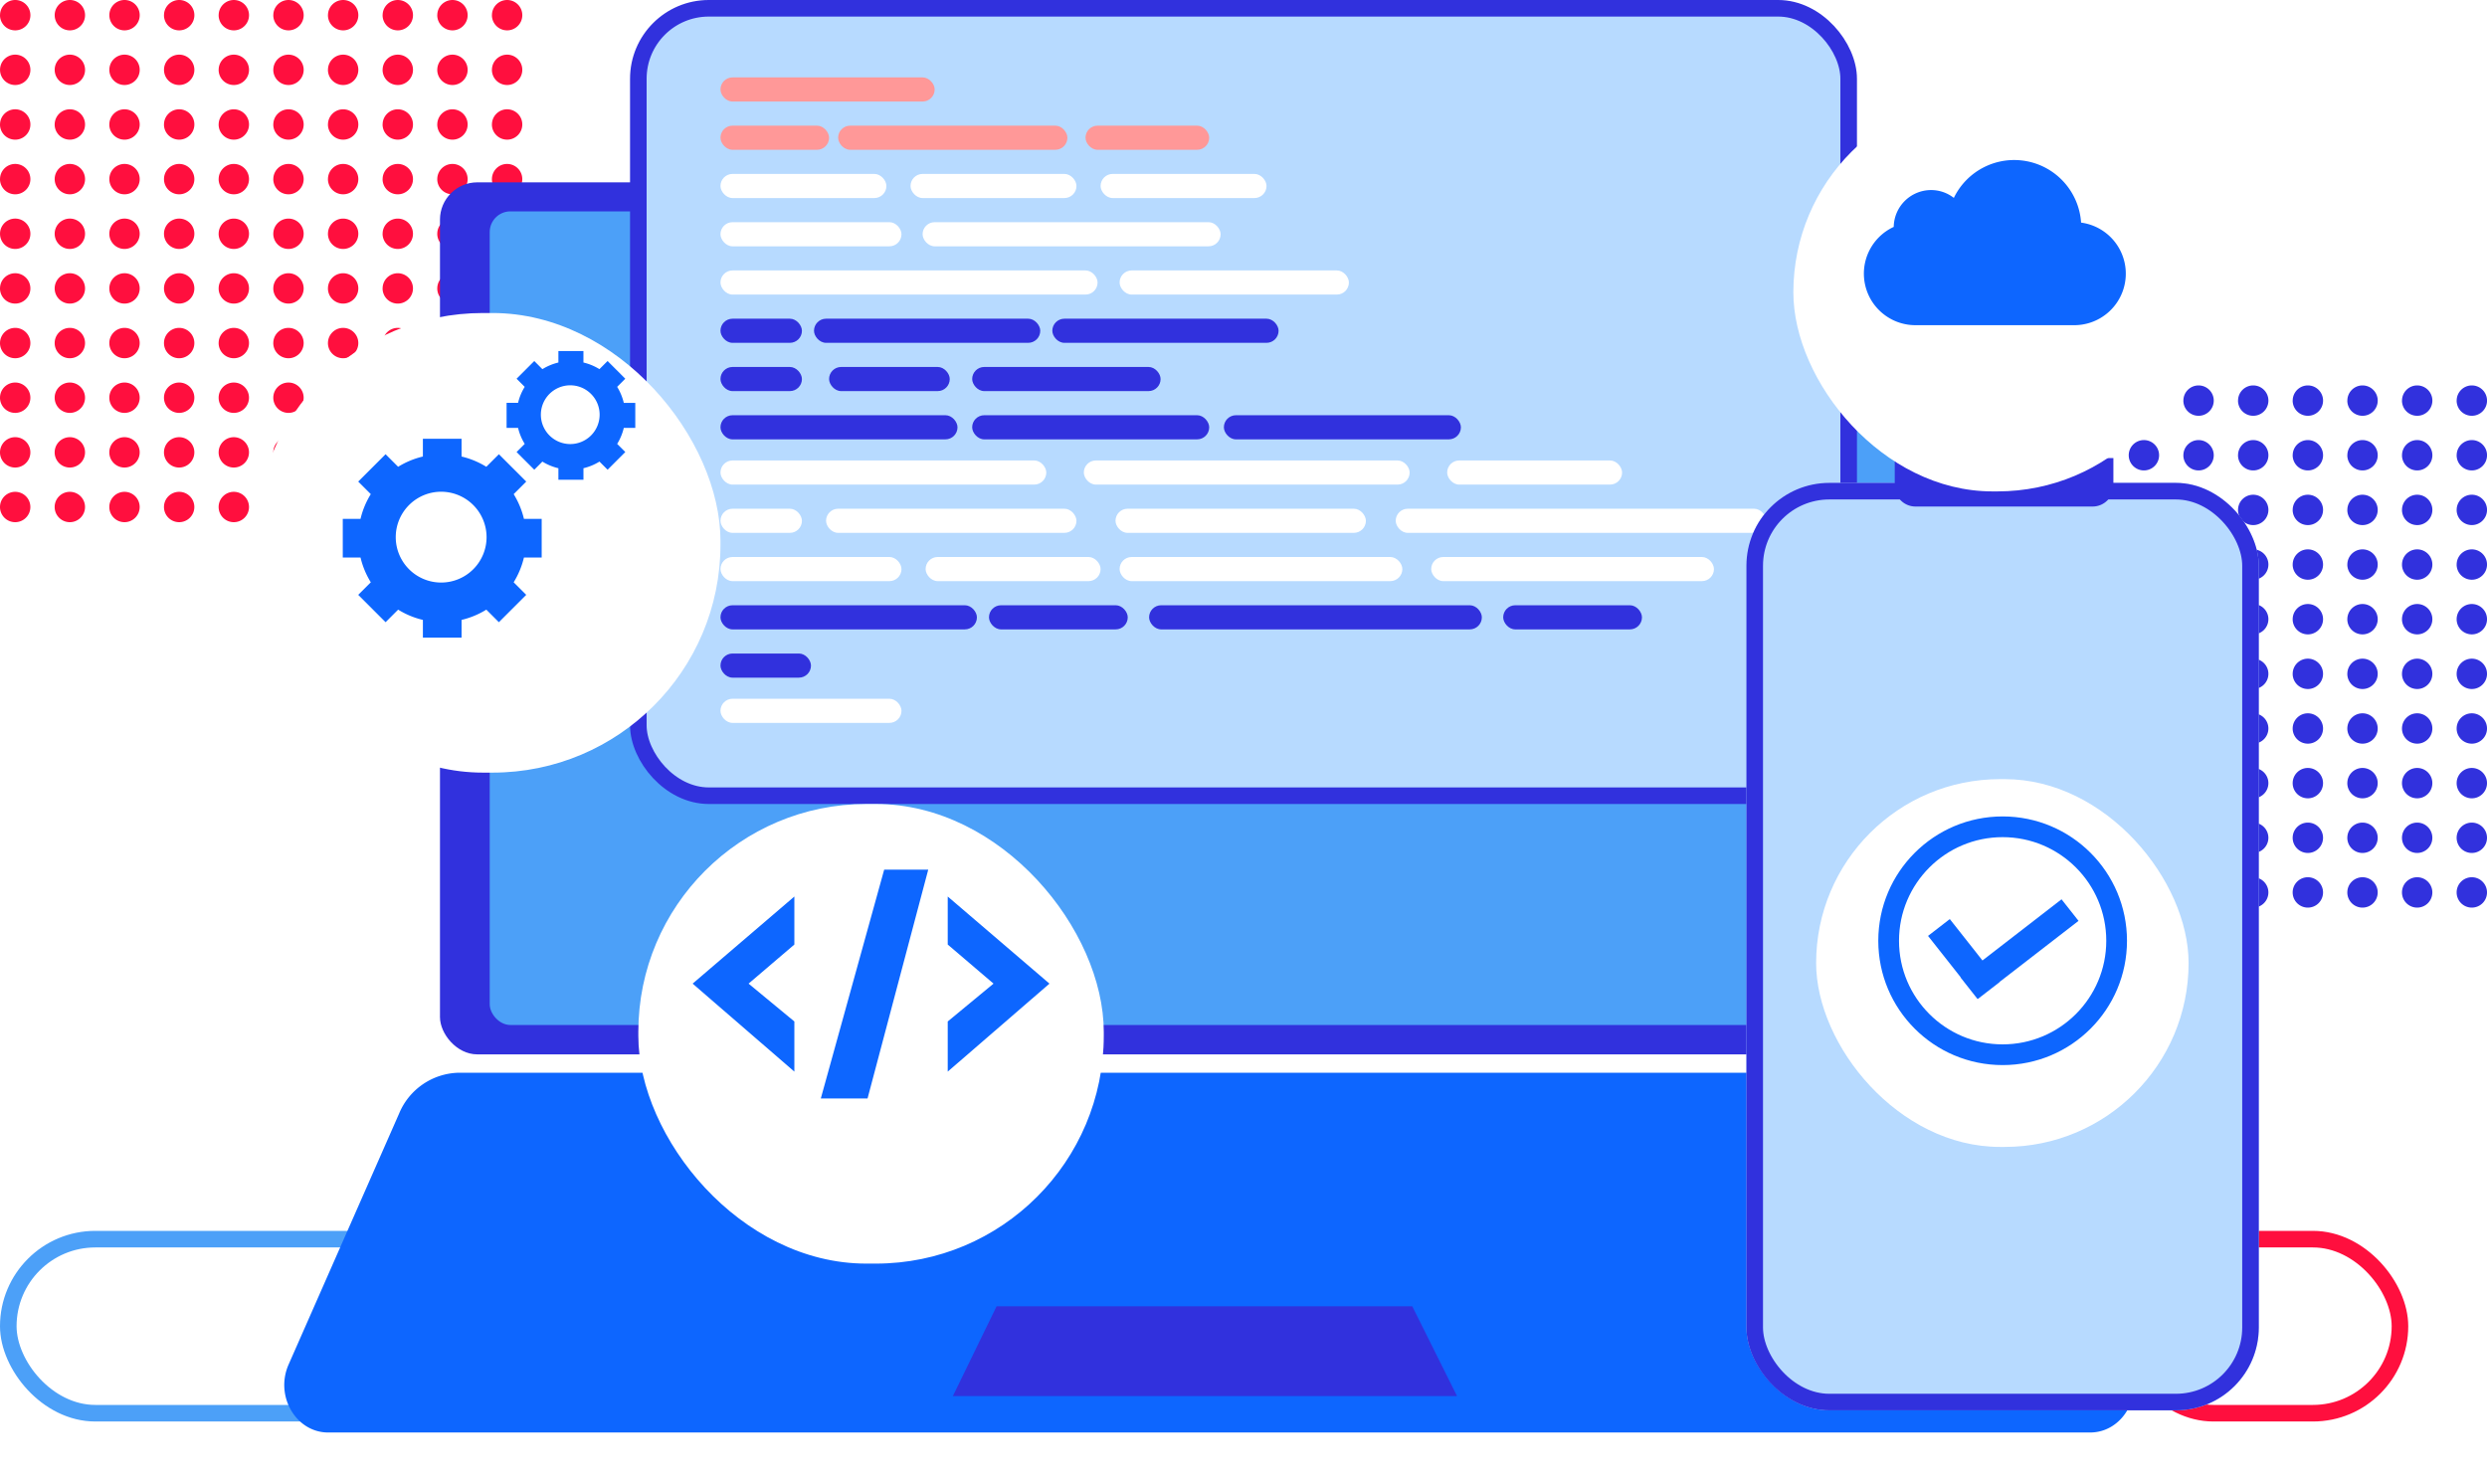
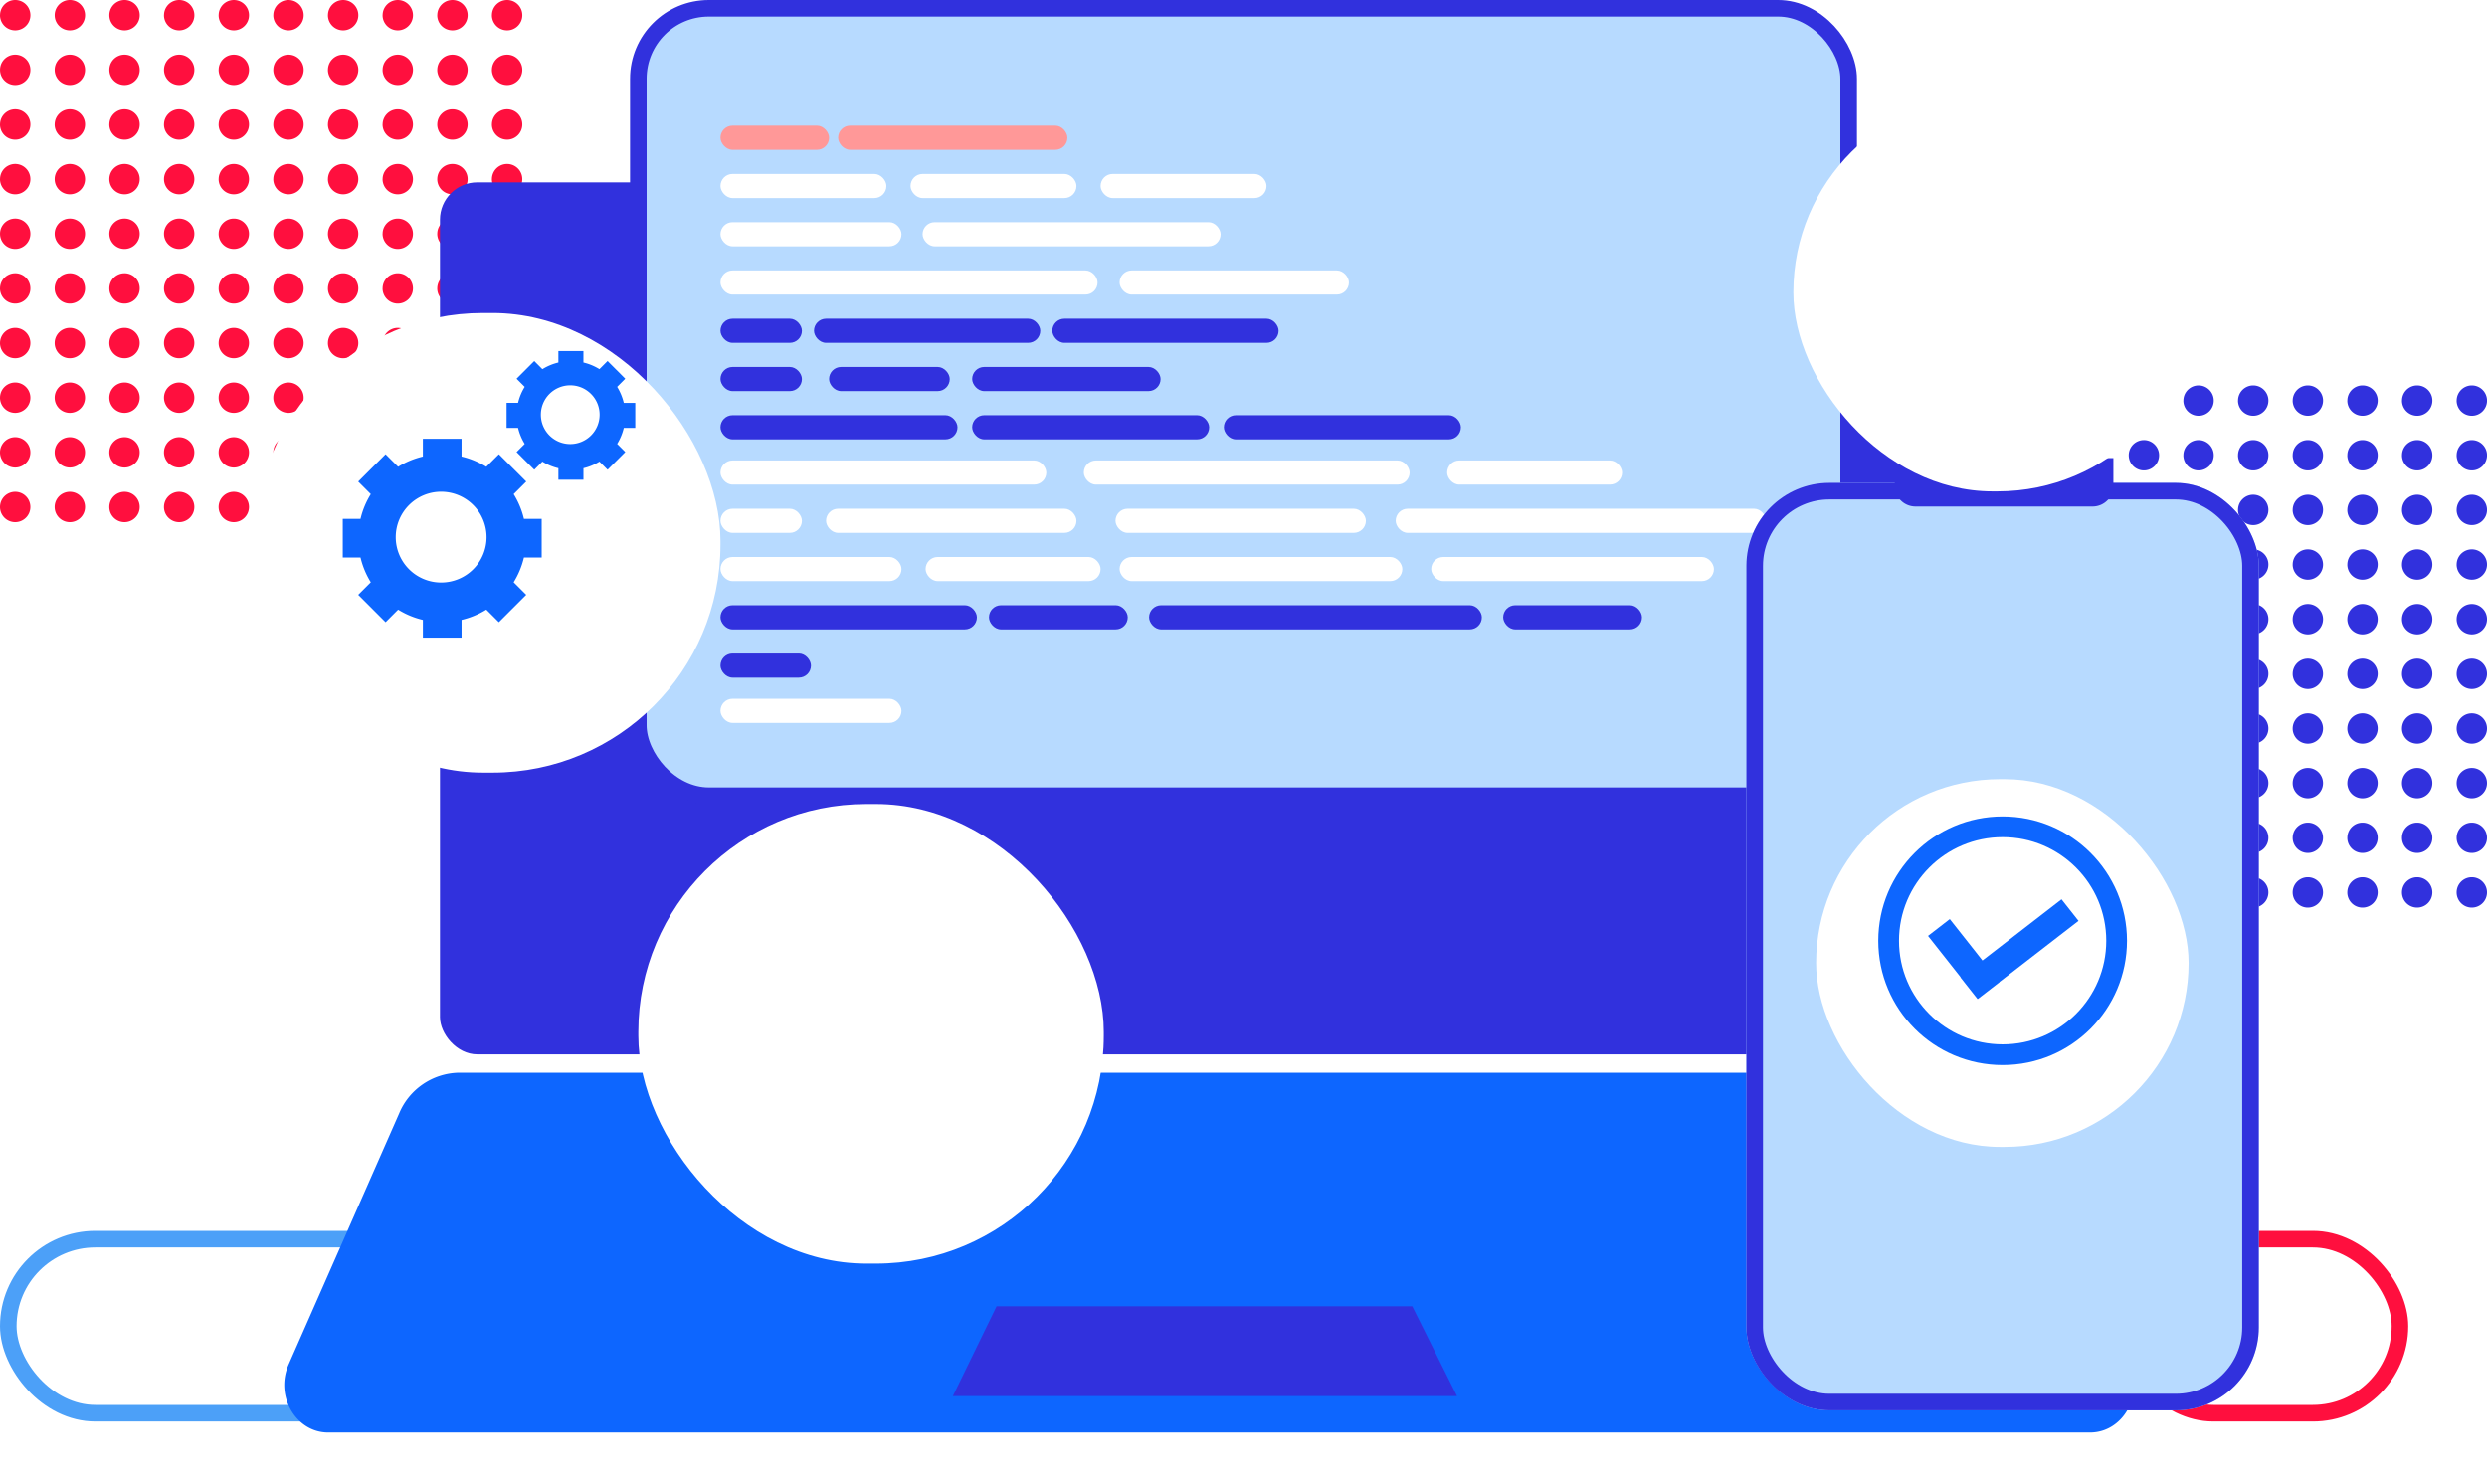
<svg xmlns="http://www.w3.org/2000/svg" xmlns:xlink="http://www.w3.org/1999/xlink" width="600" height="358.04">
  <style>.B{fill:#3131dd}.C{fill:#fff}.D{flood-opacity:.161}.E{fill:#0d66ff}.F{stroke-width:4}</style>
  <defs>
    <filter x="22.441" y="11.125" width="541.559" height="346.915" filterUnits="userSpaceOnUse">
      <feOffset dy="12" />
      <feGaussianBlur stdDeviation="6" result="A" />
      <feFlood flood-color="#0e1f7e" flood-opacity=".333" />
      <feComposite operator="in" in2="A" />
      <feComposite in="SourceGraphic" />
    </filter>
    <filter id="B" x="412.334" y="107.518" width="141.612" height="241.791" filterUnits="userSpaceOnUse">
      <feOffset dy="6" />
      <feGaussianBlur stdDeviation="3" result="A" />
      <feFlood class="D" />
      <feComposite operator="in" in2="A" />
      <feComposite in="SourceGraphic" />
    </filter>
    <filter id="C" x="429.146" y="179" width="107.859" height="106.744" filterUnits="userSpaceOnUse">
      <feOffset dy="6" />
      <feGaussianBlur stdDeviation="3" result="A" />
      <feFlood class="D" />
      <feComposite operator="in" in2="A" />
      <feComposite in="SourceGraphic" />
    </filter>
    <filter id="D" x="113.5" y="153.5" width="193.292" height="191.899" filterUnits="userSpaceOnUse">
      <feOffset dy="12" />
      <feGaussianBlur stdDeviation="13.5" result="A" />
      <feFlood class="D" />
      <feComposite operator="in" in2="A" />
      <feComposite in="SourceGraphic" />
    </filter>
    <filter id="E" x="21.025" y="35.029" width="193.292" height="191.899" filterUnits="userSpaceOnUse">
      <feOffset dy="12" />
      <feGaussianBlur stdDeviation="13.5" result="A" />
      <feFlood class="D" />
      <feComposite operator="in" in2="A" />
      <feComposite in="SourceGraphic" />
    </filter>
    <filter id="F" x="414.654" y="4.505" width="133.275" height="132.068" filterUnits="userSpaceOnUse">
      <feOffset dy="12" />
      <feGaussianBlur stdDeviation="6" result="A" />
      <feFlood class="D" />
      <feComposite operator="in" in2="A" />
      <feComposite in="SourceGraphic" />
    </filter>
    <path id="G" d="M1286.675 1526.338a3.66 3.66 0 0 1 6.252-2.589 3.66 3.66 0 0 1-2.591 6.251 3.66 3.66 0 0 1-3.661-3.662zm-13.186 0a3.66 3.66 0 0 1 6.252-2.589 3.66 3.66 0 0 1-2.591 6.251 3.66 3.66 0 0 1-3.661-3.662zm-13.186 0a3.66 3.66 0 0 1 6.252-2.589 3.66 3.66 0 0 1-2.591 6.251 3.66 3.66 0 0 1-3.664-3.662zm-13.186 0a3.66 3.66 0 0 1 6.252-2.589 3.66 3.66 0 0 1-2.591 6.251 3.66 3.66 0 0 1-3.661-3.662zm-13.186 0a3.66 3.66 0 0 1 6.252-2.589 3.66 3.66 0 0 1-2.591 6.251 3.66 3.66 0 0 1-3.661-3.662zm-13.186 0a3.66 3.66 0 0 1 6.252-2.589 3.66 3.66 0 0 1-2.591 6.251 3.66 3.66 0 0 1-3.661-3.662zm-13.187 0c0-1.482.892-2.818 2.261-3.385s2.945-.254 3.992.794 1.361 2.624.794 3.992-1.903 2.261-3.385 2.261a3.66 3.66 0 0 1-3.662-3.662zm-13.186 0c0-1.482.892-2.818 2.261-3.385s2.945-.254 3.992.794 1.361 2.624.794 3.992-1.903 2.261-3.385 2.261a3.66 3.66 0 0 1-3.662-3.662zm-13.186 0c0-1.482.892-2.818 2.261-3.385s2.945-.254 3.992.794 1.361 2.624.794 3.992-1.903 2.261-3.385 2.261a3.66 3.66 0 0 1-3.662-3.662zm-13.186 0c0-1.482.892-2.818 2.261-3.385s2.945-.254 3.992.794 1.361 2.624.794 3.992-1.903 2.261-3.385 2.261a3.66 3.66 0 0 1-3.662-3.662zm118.675-13.186c0-2.022 1.64-3.662 3.662-3.662s3.662 1.64 3.662 3.662-1.64 3.662-3.662 3.662a3.66 3.66 0 0 1-3.662-3.663zm-13.186 0c0-2.022 1.64-3.662 3.662-3.662s3.662 1.64 3.662 3.662-1.64 3.662-3.662 3.662a3.66 3.66 0 0 1-3.662-3.663zm-13.186 0c0-2.022 1.64-3.662 3.662-3.662s3.662 1.64 3.662 3.662-1.64 3.662-3.662 3.662a3.66 3.66 0 0 1-3.665-3.663zm-13.186 0c0-2.022 1.64-3.662 3.662-3.662s3.662 1.64 3.662 3.662-1.64 3.662-3.662 3.662a3.66 3.66 0 0 1-3.662-3.663zm-13.186 0c0-2.022 1.64-3.662 3.662-3.662s3.662 1.64 3.662 3.662-1.64 3.662-3.662 3.662a3.66 3.66 0 0 1-3.662-3.663zm-13.186 0c0-2.022 1.64-3.662 3.662-3.662s3.662 1.64 3.662 3.662-1.64 3.662-3.662 3.662a3.66 3.66 0 0 1-3.662-3.663zm-13.187 0c0-1.482.892-2.818 2.261-3.385s2.945-.254 3.992.794 1.361 2.624.794 3.992-1.903 2.261-3.385 2.261a3.66 3.66 0 0 1-3.662-3.663zm-13.186 0c0-1.482.892-2.818 2.261-3.385s2.945-.254 3.992.794 1.361 2.624.794 3.992-1.903 2.261-3.385 2.261a3.66 3.66 0 0 1-3.662-3.663zm-13.186 0c0-1.482.892-2.818 2.261-3.385s2.945-.254 3.992.794 1.361 2.624.794 3.992-1.903 2.261-3.385 2.261a3.66 3.66 0 0 1-3.662-3.663zm-13.186-.001c0-1.482.892-2.818 2.261-3.385s2.945-.254 3.992.794 1.361 2.624.794 3.992-1.903 2.261-3.385 2.261a3.66 3.66 0 0 1-3.662-3.662zm118.675-13.186c0-2.022 1.64-3.662 3.662-3.662s3.662 1.64 3.662 3.662-1.64 3.662-3.662 3.662a3.66 3.66 0 0 1-3.662-3.662zm-13.186 0c0-2.022 1.64-3.662 3.662-3.662s3.662 1.64 3.662 3.662-1.64 3.662-3.662 3.662a3.66 3.66 0 0 1-3.662-3.662zm-13.186 0c0-2.022 1.64-3.662 3.662-3.662s3.662 1.64 3.662 3.662-1.64 3.662-3.662 3.662a3.66 3.66 0 0 1-3.665-3.662zm-13.186 0c0-2.022 1.64-3.662 3.662-3.662s3.662 1.64 3.662 3.662-1.64 3.662-3.662 3.662a3.66 3.66 0 0 1-3.662-3.662zm-13.186 0c0-2.022 1.64-3.662 3.662-3.662s3.662 1.64 3.662 3.662-1.64 3.662-3.662 3.662a3.66 3.66 0 0 1-3.662-3.662zm-13.186 0c0-2.022 1.64-3.662 3.662-3.662s3.662 1.64 3.662 3.662-1.64 3.662-3.662 3.662a3.66 3.66 0 0 1-3.662-3.662zm-13.187 0c0-1.482.892-2.818 2.261-3.385s2.945-.254 3.992.794 1.361 2.624.794 3.992-1.903 2.261-3.385 2.261c-2.022 0-3.662-1.64-3.662-3.662zm-13.186 0c0-1.482.892-2.818 2.261-3.385s2.945-.254 3.992.794 1.361 2.624.794 3.992-1.903 2.261-3.385 2.261c-2.022 0-3.662-1.64-3.662-3.662zm-13.186 0c0-1.482.892-2.818 2.261-3.385s2.945-.254 3.992.794 1.361 2.624.794 3.992-1.903 2.261-3.385 2.261c-2.022 0-3.662-1.64-3.662-3.662zm-13.186 0c0-1.482.892-2.818 2.261-3.385s2.945-.254 3.992.794 1.361 2.624.794 3.992-1.903 2.261-3.385 2.261a3.66 3.66 0 0 1-3.662-3.662zm118.675-13.186c0-2.022 1.64-3.662 3.662-3.662s3.662 1.64 3.662 3.662-1.64 3.662-3.662 3.662a3.66 3.66 0 0 1-3.662-3.662zm-13.186 0c0-2.022 1.64-3.662 3.662-3.662s3.662 1.64 3.662 3.662-1.64 3.662-3.662 3.662a3.66 3.66 0 0 1-3.662-3.662zm-13.186 0c0-2.022 1.64-3.662 3.662-3.662s3.662 1.64 3.662 3.662-1.64 3.662-3.662 3.662a3.66 3.66 0 0 1-3.665-3.662zm-13.186 0c0-2.022 1.64-3.662 3.662-3.662s3.662 1.64 3.662 3.662-1.64 3.662-3.662 3.662a3.66 3.66 0 0 1-3.662-3.662zm-13.186 0c0-2.022 1.64-3.662 3.662-3.662s3.662 1.64 3.662 3.662-1.64 3.662-3.662 3.662a3.66 3.66 0 0 1-3.662-3.662zm-13.186 0c0-2.022 1.64-3.662 3.662-3.662s3.662 1.64 3.662 3.662-1.64 3.662-3.662 3.662a3.66 3.66 0 0 1-3.662-3.662zm-13.187 0c0-1.482.892-2.818 2.261-3.385s2.945-.254 3.992.794 1.361 2.624.794 3.992-1.903 2.261-3.385 2.261c-2.022 0-3.662-1.64-3.662-3.662zm-13.186 0c0-1.482.892-2.818 2.261-3.385s2.945-.254 3.992.794 1.361 2.624.794 3.992-1.903 2.261-3.385 2.261c-2.022 0-3.662-1.64-3.662-3.662zm-13.186 0c0-1.482.892-2.818 2.261-3.385s2.945-.254 3.992.794 1.361 2.624.794 3.992-1.903 2.261-3.385 2.261c-2.022 0-3.662-1.64-3.662-3.662zm-13.186 0c0-1.482.892-2.818 2.261-3.385s2.945-.254 3.992.794 1.361 2.624.794 3.992-1.903 2.261-3.385 2.261a3.66 3.66 0 0 1-3.662-3.662zm118.675-13.186c0-2.022 1.64-3.662 3.662-3.662s3.662 1.64 3.662 3.662-1.64 3.662-3.662 3.662a3.66 3.66 0 0 1-3.662-3.662zm-13.186 0c0-2.022 1.64-3.662 3.662-3.662s3.662 1.64 3.662 3.662-1.64 3.662-3.662 3.662a3.66 3.66 0 0 1-3.662-3.662zm-13.186 0c0-2.022 1.64-3.662 3.662-3.662s3.662 1.64 3.662 3.662-1.64 3.662-3.662 3.662a3.66 3.66 0 0 1-3.665-3.662zm-13.186 0c0-2.022 1.64-3.662 3.662-3.662s3.662 1.64 3.662 3.662-1.64 3.662-3.662 3.662a3.66 3.66 0 0 1-3.662-3.662zm-13.186 0c0-2.022 1.64-3.662 3.662-3.662s3.662 1.64 3.662 3.662-1.64 3.662-3.662 3.662a3.66 3.66 0 0 1-3.662-3.662zm-13.186 0c0-2.022 1.64-3.662 3.662-3.662s3.662 1.64 3.662 3.662-1.64 3.662-3.662 3.662a3.66 3.66 0 0 1-3.662-3.662zm-13.187 0c0-1.482.892-2.818 2.261-3.385s2.945-.254 3.992.794 1.361 2.624.794 3.992-1.903 2.261-3.385 2.261c-2.022 0-3.662-1.64-3.662-3.662zm-13.186 0c0-1.482.892-2.818 2.261-3.385s2.945-.254 3.992.794 1.361 2.624.794 3.992-1.903 2.261-3.385 2.261c-2.022 0-3.662-1.64-3.662-3.662zm-13.186 0c0-1.482.892-2.818 2.261-3.385s2.945-.254 3.992.794 1.361 2.624.794 3.992-1.903 2.261-3.385 2.261c-2.022 0-3.662-1.64-3.662-3.662zm-13.186 0c0-1.482.892-2.818 2.261-3.385s2.945-.254 3.992.794 1.361 2.624.794 3.992-1.903 2.261-3.385 2.261a3.66 3.66 0 0 1-3.662-3.662zm118.675-13.186c0-2.022 1.64-3.662 3.662-3.662s3.662 1.64 3.662 3.662-1.64 3.662-3.662 3.662a3.66 3.66 0 0 1-3.662-3.662zm-13.186 0c0-2.022 1.64-3.662 3.662-3.662s3.662 1.64 3.662 3.662-1.64 3.662-3.662 3.662a3.66 3.66 0 0 1-3.662-3.662zm-13.186 0c0-2.022 1.64-3.662 3.662-3.662s3.662 1.64 3.662 3.662-1.64 3.662-3.662 3.662a3.66 3.66 0 0 1-3.665-3.662zm-13.186 0c0-2.022 1.64-3.662 3.662-3.662s3.662 1.64 3.662 3.662-1.64 3.662-3.662 3.662a3.66 3.66 0 0 1-3.662-3.662zm-13.186 0c0-2.022 1.64-3.662 3.662-3.662s3.662 1.64 3.662 3.662-1.64 3.662-3.662 3.662a3.66 3.66 0 0 1-3.662-3.662zm-13.186 0c0-2.022 1.64-3.662 3.662-3.662s3.662 1.64 3.662 3.662-1.64 3.662-3.662 3.662a3.66 3.66 0 0 1-3.662-3.662zm-13.187 0c0-1.482.892-2.818 2.261-3.385s2.945-.254 3.992.794 1.361 2.624.794 3.992-1.903 2.261-3.385 2.261c-2.022 0-3.662-1.64-3.662-3.662zm-13.186 0c0-1.482.892-2.818 2.261-3.385s2.945-.254 3.992.794 1.361 2.624.794 3.992-1.903 2.261-3.385 2.261c-2.022 0-3.662-1.64-3.662-3.662zm-13.186 0c0-1.482.892-2.818 2.261-3.385s2.945-.254 3.992.794 1.361 2.624.794 3.992-1.903 2.261-3.385 2.261c-2.022 0-3.662-1.64-3.662-3.662zm-13.186 0c0-1.482.892-2.818 2.261-3.385s2.945-.254 3.992.794 1.361 2.624.794 3.992-1.903 2.261-3.385 2.261c-2.022 0-3.662-1.64-3.662-3.662zm118.675-13.186c0-2.022 1.64-3.662 3.662-3.662s3.662 1.64 3.662 3.662-1.64 3.662-3.662 3.662a3.66 3.66 0 0 1-3.662-3.662zm-13.186 0c0-2.022 1.64-3.662 3.662-3.662s3.662 1.64 3.662 3.662-1.64 3.662-3.662 3.662a3.66 3.66 0 0 1-3.662-3.662zm-13.186 0c0-2.022 1.64-3.662 3.662-3.662s3.662 1.64 3.662 3.662-1.64 3.662-3.662 3.662a3.66 3.66 0 0 1-3.665-3.662zm-13.186 0c0-2.022 1.64-3.662 3.662-3.662s3.662 1.64 3.662 3.662-1.64 3.662-3.662 3.662a3.66 3.66 0 0 1-3.662-3.662zm-13.186 0c0-2.022 1.64-3.662 3.662-3.662s3.662 1.64 3.662 3.662-1.64 3.662-3.662 3.662a3.66 3.66 0 0 1-3.662-3.662zm-13.186 0c0-2.022 1.64-3.662 3.662-3.662s3.662 1.64 3.662 3.662-1.64 3.662-3.662 3.662a3.66 3.66 0 0 1-3.662-3.662zm-13.187 0c0-1.482.892-2.818 2.261-3.385s2.945-.254 3.992.794 1.361 2.624.794 3.992-1.903 2.261-3.385 2.261c-2.022 0-3.662-1.64-3.662-3.662zm-13.186 0c0-1.482.892-2.818 2.261-3.385s2.945-.254 3.992.794 1.361 2.624.794 3.992-1.903 2.261-3.385 2.261c-2.022 0-3.662-1.64-3.662-3.662zm-13.186 0c0-1.482.892-2.818 2.261-3.385s2.945-.254 3.992.794 1.361 2.624.794 3.992-1.903 2.261-3.385 2.261c-2.022 0-3.662-1.64-3.662-3.662zm-13.186 0c0-1.482.892-2.818 2.261-3.385s2.945-.254 3.992.794 1.361 2.624.794 3.992-1.903 2.261-3.385 2.261a3.66 3.66 0 0 1-3.662-3.662zm118.675-13.186c0-2.022 1.64-3.662 3.662-3.662s3.662 1.64 3.662 3.662-1.64 3.662-3.662 3.662a3.66 3.66 0 0 1-3.662-3.662zm-13.186 0c.002-2.022 1.642-3.66 3.664-3.659s3.661 1.641 3.66 3.664-1.641 3.661-3.663 3.66a3.66 3.66 0 0 1-3.661-3.665zm-13.186 0c.002-2.022 1.642-3.66 3.664-3.659s3.661 1.641 3.66 3.664-1.641 3.661-3.663 3.66a3.66 3.66 0 0 1-3.664-3.665zm-13.186 0c.002-2.022 1.642-3.66 3.664-3.659s3.661 1.641 3.66 3.664-1.641 3.661-3.663 3.66a3.66 3.66 0 0 1-3.661-3.665zm-13.186 0c.002-2.022 1.642-3.66 3.664-3.659s3.661 1.641 3.66 3.664-1.641 3.661-3.663 3.66a3.66 3.66 0 0 1-3.661-3.665zm-13.186 0c.002-2.022 1.642-3.66 3.664-3.659s3.661 1.641 3.66 3.664-1.641 3.661-3.663 3.66a3.66 3.66 0 0 1-3.661-3.665zm-13.187 0c.001-2.023 1.642-3.662 3.665-3.661s3.662 1.641 3.661 3.664-1.641 3.662-3.664 3.662a3.66 3.66 0 0 1-3.662-3.665zm-13.186 0c.001-2.023 1.642-3.662 3.665-3.661s3.662 1.641 3.661 3.664-1.641 3.662-3.664 3.662a3.66 3.66 0 0 1-3.662-3.665zm-13.186 0c.001-2.023 1.642-3.662 3.665-3.661s3.662 1.641 3.661 3.664-1.641 3.662-3.664 3.662a3.66 3.66 0 0 1-3.662-3.665zm-13.186 0c.001-2.023 1.642-3.662 3.665-3.661s3.662 1.641 3.661 3.664-1.641 3.662-3.664 3.662a3.66 3.66 0 0 1-3.662-3.665zm118.675-13.186c0-2.022 1.64-3.662 3.662-3.662s3.662 1.64 3.662 3.662-1.64 3.662-3.662 3.662a3.66 3.66 0 0 1-3.662-3.662zm-13.186 0c0-2.022 1.64-3.662 3.662-3.662s3.662 1.64 3.662 3.662-1.64 3.662-3.662 3.662a3.66 3.66 0 0 1-3.662-3.662zm-13.186 0c0-2.022 1.64-3.662 3.662-3.662s3.662 1.64 3.662 3.662-1.64 3.662-3.662 3.662a3.66 3.66 0 0 1-3.665-3.662zm-13.186 0c0-2.022 1.64-3.662 3.662-3.662s3.662 1.64 3.662 3.662-1.64 3.662-3.662 3.662a3.66 3.66 0 0 1-3.662-3.662zm-13.186 0c0-2.022 1.64-3.662 3.662-3.662s3.662 1.64 3.662 3.662-1.64 3.662-3.662 3.662a3.66 3.66 0 0 1-3.662-3.662zm-13.186 0c0-2.022 1.64-3.662 3.662-3.662s3.662 1.64 3.662 3.662-1.64 3.662-3.662 3.662a3.66 3.66 0 0 1-3.662-3.662zm-13.187 0c0-1.482.892-2.818 2.261-3.385s2.945-.254 3.992.794 1.361 2.624.794 3.992-1.903 2.261-3.385 2.261c-2.022 0-3.662-1.64-3.662-3.662zm-13.186 0c0-1.482.892-2.818 2.261-3.385s2.945-.254 3.992.794 1.361 2.624.794 3.992-1.903 2.261-3.385 2.261c-2.022 0-3.662-1.64-3.662-3.662zm-13.186 0c0-1.482.892-2.818 2.261-3.385s2.945-.254 3.992.794 1.361 2.624.794 3.992-1.903 2.261-3.385 2.261c-2.022 0-3.662-1.64-3.662-3.662zm-13.186 0c0-1.482.892-2.818 2.261-3.385s2.945-.254 3.992.794 1.361 2.624.794 3.992-1.903 2.261-3.385 2.261c-2.022 0-3.662-1.64-3.662-3.662zm118.675-13.186c0-2.022 1.64-3.662 3.662-3.662s3.662 1.64 3.662 3.662-1.64 3.662-3.662 3.662a3.66 3.66 0 0 1-3.662-3.662zm-13.186 0c0-2.022 1.64-3.662 3.662-3.662s3.662 1.64 3.662 3.662-1.64 3.662-3.662 3.662a3.66 3.66 0 0 1-3.662-3.662zm-13.186 0c0-2.022 1.64-3.662 3.662-3.662s3.662 1.64 3.662 3.662-1.64 3.662-3.662 3.662a3.66 3.66 0 0 1-3.665-3.662zm-13.186 0c0-2.022 1.64-3.662 3.662-3.662s3.662 1.64 3.662 3.662-1.64 3.662-3.662 3.662a3.66 3.66 0 0 1-3.662-3.662zm-13.186 0c0-2.022 1.64-3.662 3.662-3.662s3.662 1.64 3.662 3.662-1.64 3.662-3.662 3.662a3.66 3.66 0 0 1-3.662-3.662zm-13.186 0c0-2.022 1.64-3.662 3.662-3.662s3.662 1.64 3.662 3.662-1.64 3.662-3.662 3.662a3.66 3.66 0 0 1-3.662-3.662zm-13.187 0c0-1.482.892-2.818 2.261-3.385s2.945-.254 3.992.794 1.361 2.624.794 3.992-1.903 2.261-3.385 2.261a3.66 3.66 0 0 1-3.662-3.662zm-13.186 0c0-1.482.892-2.818 2.261-3.385s2.945-.254 3.992.794 1.361 2.624.794 3.992-1.903 2.261-3.385 2.261c-2.022 0-3.662-1.64-3.662-3.662zm-13.186 0c0-1.482.892-2.818 2.261-3.385s2.945-.254 3.992.794 1.361 2.624.794 3.992-1.903 2.261-3.385 2.261c-2.022 0-3.662-1.64-3.662-3.662zm-13.186 0c0-1.482.892-2.818 2.261-3.385s2.945-.254 3.992.794 1.361 2.624.794 3.992-1.903 2.261-3.385 2.261a3.66 3.66 0 0 1-3.662-3.662z" />
  </defs>
  <g transform="translate(-694 -1311)">
    <g fill="none" class="F">
      <rect x="1207" y="1610" width="66" height="42" rx="21" stroke="#ff0f3e" />
      <rect x="696" y="1610" width="112" height="42" rx="21" stroke="#4ca0f8" />
    </g>
    <use xlink:href="#G" opacity=".3" class="B" />
    <use xlink:href="#G" x="-474" y="-93" fill="#ff0f3e" opacity=".3" />
    <g transform="translate(7029.146 11233)">
      <rect width="371.464" height="210.413" rx="9" x="-6229" y="-9878" class="B" />
-       <rect width="348.039" height="196.326" rx="5" fill="#4ca0f8" x="-6217" y="-9871" />
      <path d="M-5830.896-9576.346h-425.053c-7.794 0-12.926-8.79-9.574-16.4l26.656-60.546c2.422-5.87 8.094-9.744 14.443-9.865h362a15.95 15.95 0 0 1 14.444 9.865l26.656 60.544c3.352 7.612-1.78 16.4-9.574 16.4" class="E" />
      <path d="M-6094.714-9606.804l-10.549 21.67h121.633l-10.8-21.67z" class="B" />
      <rect width="292" height="190" rx="17" fill="#b7daff" stroke="#3131dd" x="-6181.146" y="-9920" class="F" />
      <g fill="#ff9898">
-         <rect width="51.675" height="5.823" rx="2.911" x="-6161.328" y="-9903.325" />
        <rect width="26.202" height="5.823" rx="2.911" x="-6161.328" y="-9891.68" />
      </g>
      <g class="B">
        <rect width="19.651" height="5.823" rx="2.911" x="-6161.328" y="-9845.099" />
        <rect width="19.651" height="5.823" rx="2.911" x="-6161.328" y="-9833.454" />
      </g>
      <g class="C">
        <rect width="19.651" height="5.823" rx="2.911" x="-6161.328" y="-9799.247" />
        <rect width="43.669" height="5.823" rx="2.911" x="-6161.328" y="-9787.601" />
      </g>
      <rect width="61.865" height="5.823" rx="2.911" x="-6161.328" y="-9775.956" class="B" />
      <rect width="43.669" height="5.823" rx="2.911" x="-6161.328" y="-9753.394" class="C" />
      <g class="B">
        <rect width="33.48" height="5.823" rx="2.911" x="-6096.552" y="-9775.956" />
        <rect width="33.48" height="5.823" rx="2.911" x="-5972.494" y="-9775.956" />
        <rect width="80.28" height="5.823" rx="2.911" x="-6057.923" y="-9775.956" />
      </g>
      <g class="C">
        <rect width="42.214" height="5.823" rx="2.911" x="-6111.837" y="-9787.601" />
        <rect width="68.214" height="5.823" rx="2.911" x="-6065.036" y="-9787.601" />
        <rect width="68.214" height="5.823" rx="2.911" x="-5989.861" y="-9787.601" />
        <rect width="60.409" height="5.823" rx="2.911" x="-6135.854" y="-9799.247" />
        <rect width="60.409" height="5.823" rx="2.911" x="-6066.025" y="-9799.247" />
        <rect width="89.381" height="5.823" rx="2.911" x="-5998.425" y="-9799.247" />
        <rect width="78.605" height="5.823" rx="2.911" x="-6161.328" y="-9810.892" />
        <rect width="78.605" height="5.823" rx="2.911" x="-6073.67" y="-9810.892" />
        <rect width="42.204" height="5.823" rx="2.911" x="-5986.012" y="-9810.892" />
      </g>
      <g class="B">
        <rect width="29.113" height="5.823" rx="2.911" x="-6135.127" y="-9833.454" />
        <rect width="45.456" height="5.823" rx="2.911" x="-6100.604" y="-9833.454" />
        <rect width="54.587" height="5.823" rx="2.911" x="-6138.765" y="-9845.099" />
        <rect width="54.587" height="5.823" rx="2.911" x="-6081.267" y="-9845.099" />
      </g>
      <g class="C">
        <rect width="40.03" height="5.823" rx="2.911" x="-6161.328" y="-9880.035" />
        <rect width="90.978" height="5.823" rx="2.911" x="-6161.328" y="-9856.745" />
        <rect width="55.32" height="5.823" rx="2.911" x="-6065.036" y="-9856.745" />
        <rect width="43.669" height="5.823" rx="2.911" x="-6161.328" y="-9868.39" />
        <rect width="71.898" height="5.823" rx="2.911" x="-6112.565" y="-9868.39" />
      </g>
      <g class="B">
        <rect width="57.183" height="5.823" rx="2.911" x="-6161.328" y="-9821.809" />
        <rect width="57.183" height="5.823" rx="2.911" x="-6100.604" y="-9821.809" />
        <rect width="57.183" height="5.823" rx="2.911" x="-6039.88" y="-9821.809" />
        <rect width="21.835" height="5.823" rx="2.911" x="-6161.328" y="-9764.311" />
      </g>
      <g class="C">
        <rect width="40.03" height="5.823" rx="2.911" x="-6115.475" y="-9880.035" />
        <rect width="40.03" height="5.823" rx="2.911" x="-6069.622" y="-9880.035" />
      </g>
      <g fill="#ff9898">
-         <rect width="29.841" height="5.823" rx="2.911" x="-6073.262" y="-9891.68" />
        <rect width="55.314" height="5.823" rx="2.911" x="-6132.943" y="-9891.68" />
      </g>
      <g transform="translate(0 -32)">
        <g transform="translate(-5913.813 -9779.483)">
          <g transform="translate(-421.33 -110.52)" filter="url(#B)">
            <g transform="translate(421.33 110.52)" fill="#b7daff" stroke="#3131dd">
              <rect width="123.612" height="223.791" rx="20" stroke="none" />
              <rect x="2" y="2" width="119.612" height="219.791" rx="18" fill="none" class="F" />
            </g>
          </g>
          <path d="M83.531 11.704H40.785a5 5 0 0 1-5-5v-6.7h0 52.746 0v6.7a5 5 0 0 1-5 5z" class="B" />
        </g>
        <g transform="translate(-17585.936 -1090.529)">
          <g transform="translate(11250.79 -8799.47)" filter="url(#C)" class="C">
            <rect width="89.859" height="88.744" rx="44.372" transform="translate(438.15 182)" />
          </g>
          <circle cx="11733.936" cy="-8572.472" r="27.5" fill="none" stroke="#0d66ff" stroke-width="5" />
          <path d="M11727.919-8558.458l-.046.035-4.1-5.2.046-.035-7.883-9.985 5.249-4.061 7.882 9.988 19.076-14.756 4.1 5.2-19.075 14.754.028.035-5.25 4.061z" class="E" />
        </g>
      </g>
      <g transform="translate(38.389 -40)">
        <g transform="translate(-6373.535 -9882)" filter="url(#D)" class="C">
          <rect width="112.292" height="110.899" rx="55" transform="translate(154 182)" />
        </g>
-         <path d="M-6181.891-9654.088v-11.586l-24.545 21.019 24.545 21.229v-12.1l-11.047-9.131zm37 0v-11.586l24.546 21.019-24.546 21.229v-12.1l11.048-9.131zm-15.331-18.072h10.631l-14.647 55.221h-11.277z" class="E" />
      </g>
      <g transform="translate(-17962.621 -1241.471)">
        <g transform="translate(11627.47 -8680.53)" filter="url(#E)" class="C">
          <rect width="112.292" height="110.899" rx="55" transform="translate(61.53 63.53)" />
        </g>
        <path fill="rgba(255,255,255,0)" d="M11708.76-8598.651h73.393v73.393h-73.393z" />
        <path d="M11738.83-8526.669h-9.331v-4.281c-2.112-.497-4.129-1.333-5.972-2.477l-3.028 3.032-6.6-6.6 3.036-3.03a20.17 20.17 0 0 1-2.479-5.971h-4.285v-9.333h4.282a20.06 20.06 0 0 1 2.479-5.967l-3.035-3.033 6.6-6.6 3.028 3.032c1.845-1.139 3.862-1.975 5.972-2.475v-4.285h9.331v4.284a20.21 20.21 0 0 1 5.973 2.475l3.032-3.032 6.6 6.6-3.032 3.034a20.21 20.21 0 0 1 2.477 5.967h4.282v9.333h-4.284a20.27 20.27 0 0 1-2.477 5.971l3.032 3.03-6.6 6.6-3.03-3.032a20.07 20.07 0 0 1-5.971 2.477v4.281zm-4.924-35.207a10.96 10.96 0 0 0-10.956 10.956 10.96 10.96 0 0 0 10.956 10.956 10.96 10.96 0 0 0 10.956-10.956 10.97 10.97 0 0 0-10.956-10.956zm34.328-2.901h-6.043v-2.772a12.92 12.92 0 0 1-3.863-1.6l-1.956 1.961-4.271-4.27 1.965-1.963c-.739-1.193-1.281-2.497-1.605-3.863h-2.77v-6.037h2.77a12.92 12.92 0 0 1 1.605-3.861l-1.965-1.964 4.271-4.27 1.96 1.963c1.192-.738 2.495-1.279 3.859-1.605v-2.77h6.039v2.77c1.365.323 2.669.863 3.862 1.6l1.963-1.963 4.269 4.27-1.956 1.969a13.13 13.13 0 0 1 1.6 3.861h2.772v6.037h-2.77a13.15 13.15 0 0 1-1.6 3.863l1.961 1.963-4.269 4.27-1.963-1.964a12.97 12.97 0 0 1-3.862 1.6v2.772zm-3.187-22.78a7.09 7.09 0 0 0-7.085 7.09 7.09 7.09 0 0 0 7.088 7.086 7.09 7.09 0 0 0 7.088-7.087c-.003-3.915-3.176-7.087-7.091-7.089z" stroke="rgba(0,0,0,0)" stroke-miterlimit="10" class="E" />
      </g>
      <g transform="translate(-17591.492 -1294.495)">
        <g transform="translate(11256.35 -8627.5)" filter="url(#F)" class="C">
          <rect width="97.275" height="96.068" rx="48.034" transform="translate(432.65 10.5)" />
        </g>
-         <path d="M11718.357-8549.042c-5.817-.045-10.826-4.117-12.058-9.802s1.642-11.465 6.919-13.914a9.03 9.03 0 0 1 9-8.888c1.993-.003 3.929.663 5.5 1.89 3.195-6.609 10.44-10.238 17.647-8.838s12.566 7.478 13.053 14.803a12.43 12.43 0 0 1-1.5 24.75z" class="E" />
      </g>
    </g>
  </g>
</svg>